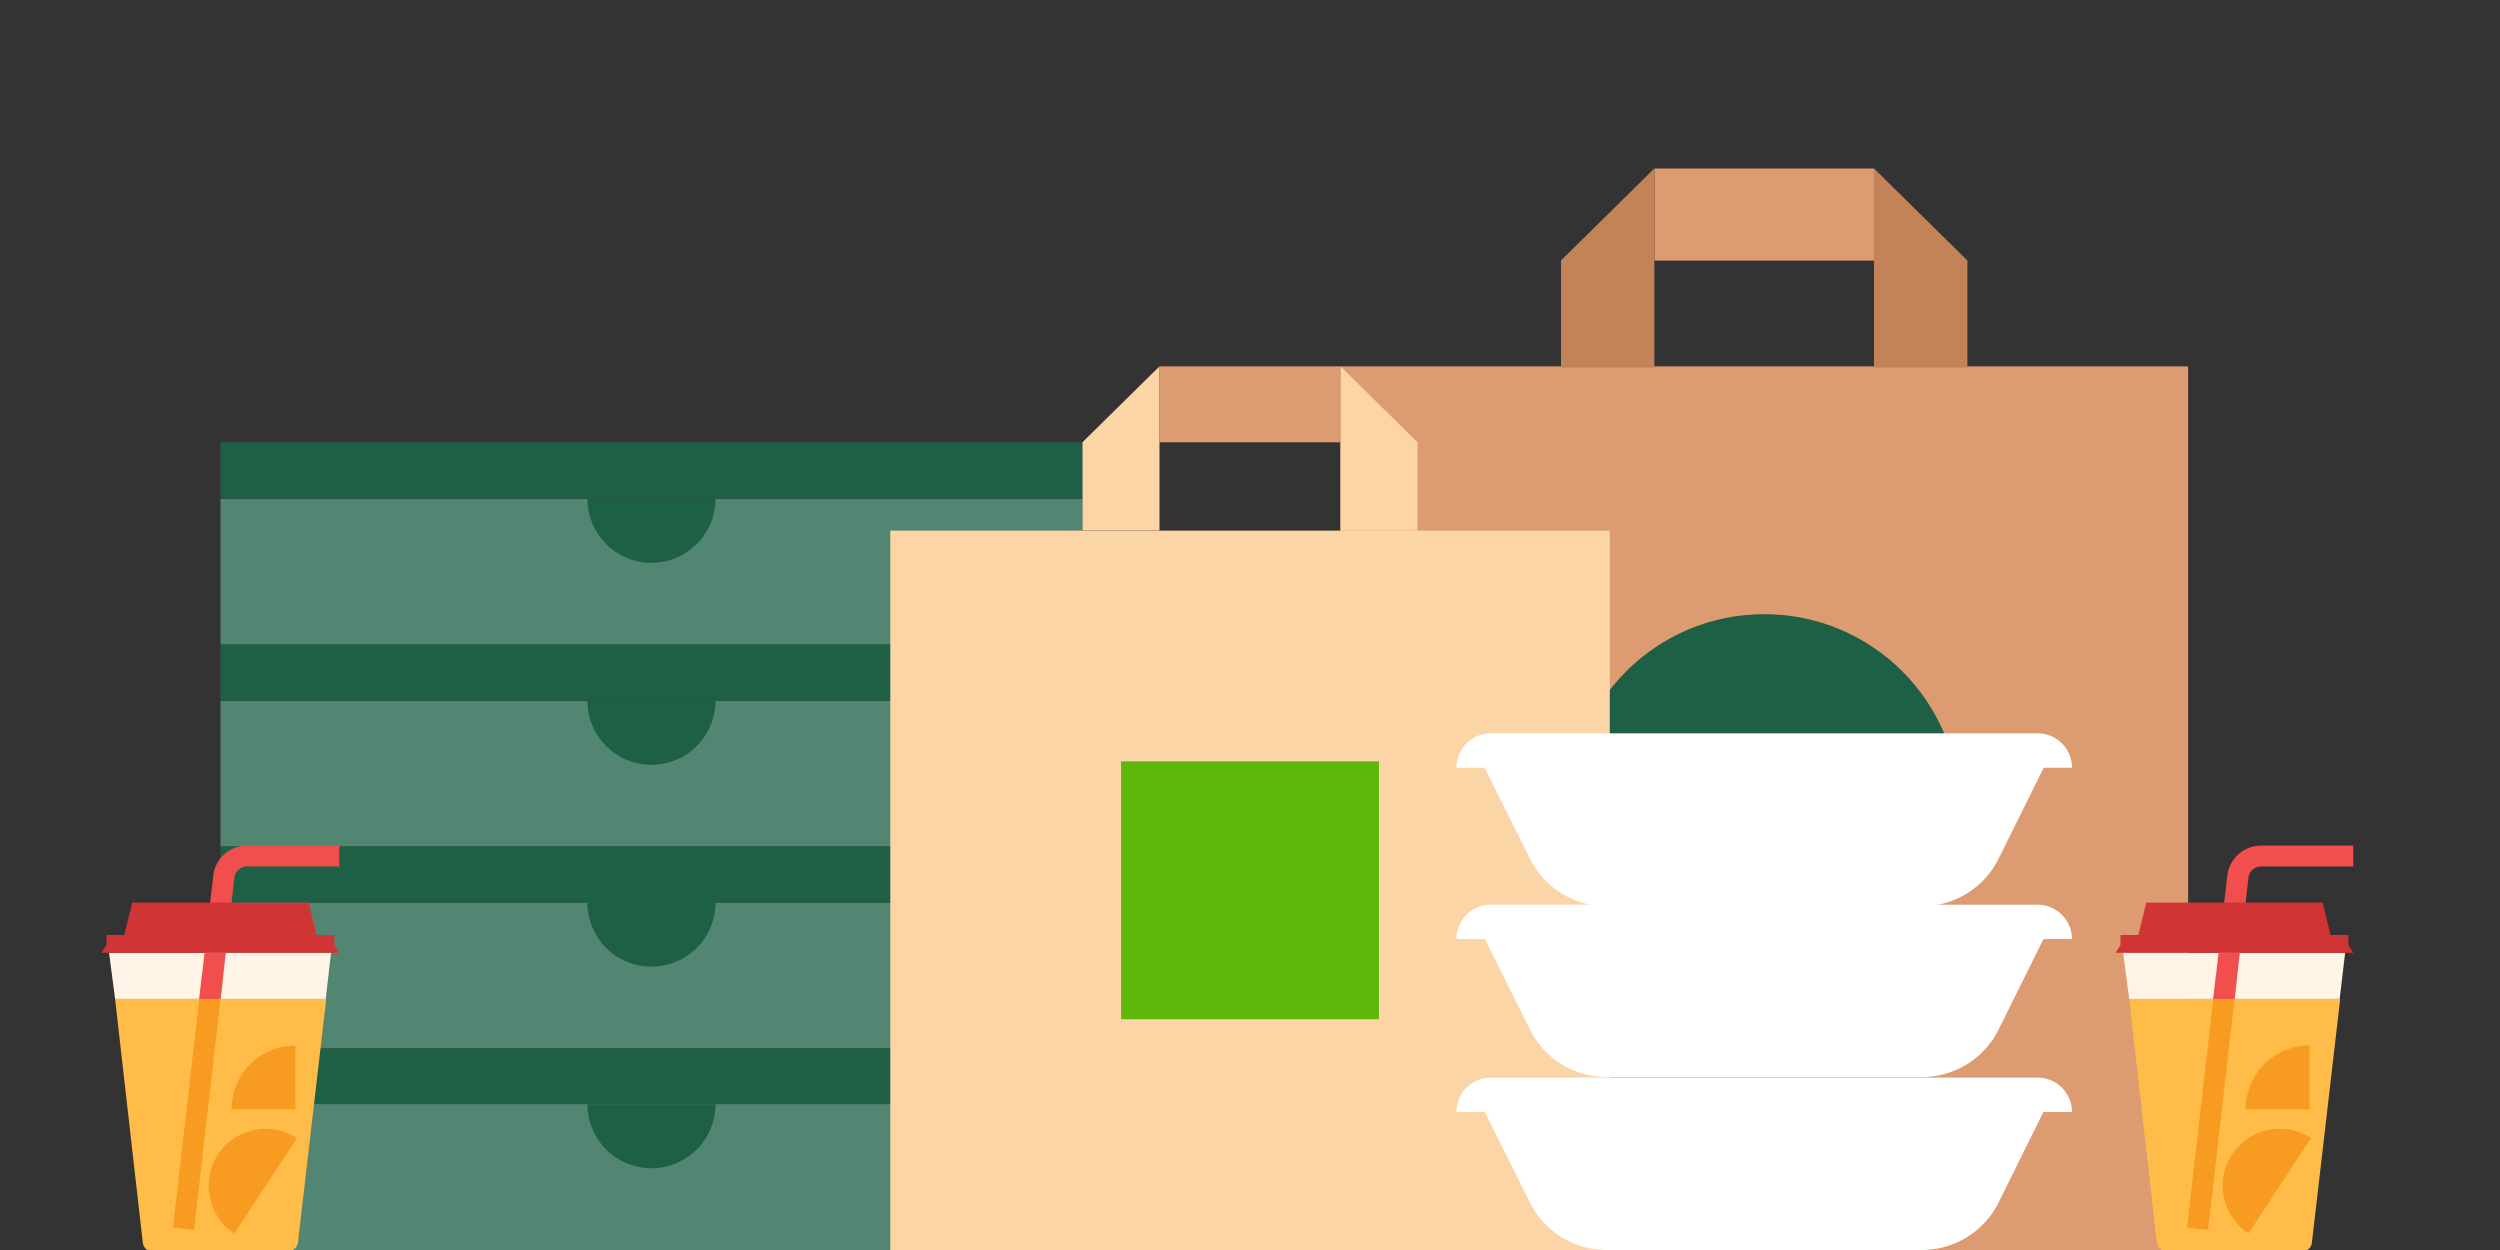
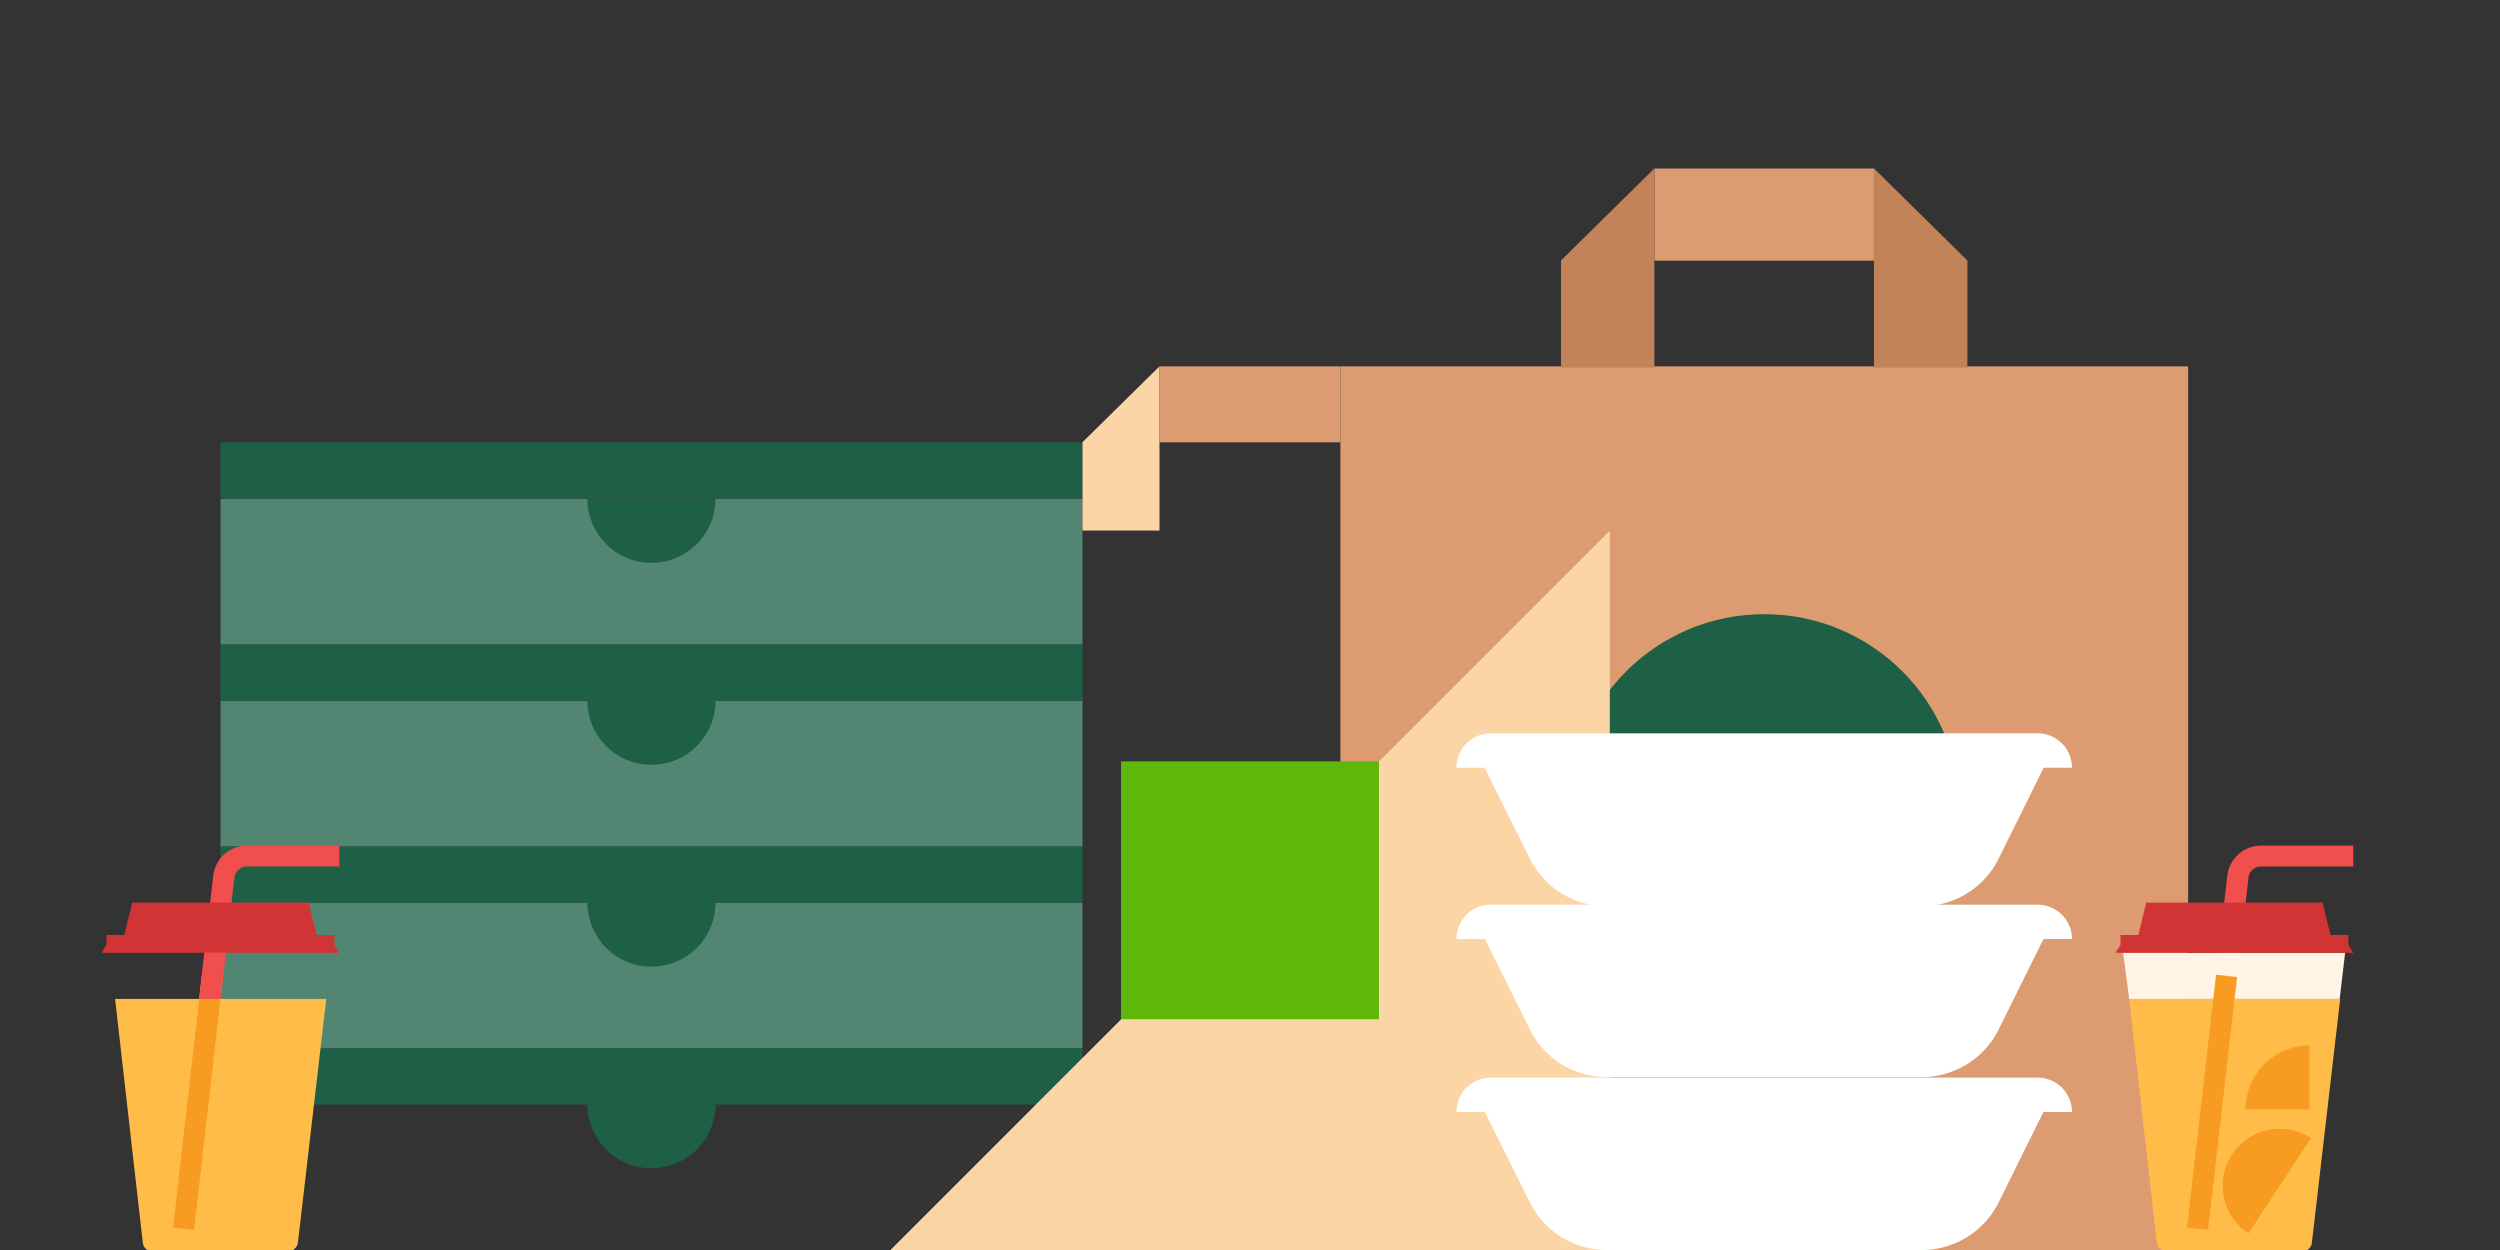
<svg xmlns="http://www.w3.org/2000/svg" id="_3_Couriers" data-name="3 Couriers" viewBox="0 0 240 120">
  <rect x="0" y="0" width="240" height="120" fill="#333333" stroke="none" />
  <defs>
    <clipPath id="clip-path">
      <path id="SVGID" class="cls-1" d="M10.47 91.47l.58 4.43h20.22l.51-4.43H10.47z" />
    </clipPath>
    <clipPath id="clip-path-2">
      <path id="SVGID-2" data-name="SVGID" class="cls-1" d="M203.82 91.47l.58 4.43h20.21l.52-4.43h-21.31z" />
    </clipPath>
    <style>.cls-1{fill:none}.cls-2{fill:#dc9b71}.cls-3{fill:#1d6046}.cls-4{fill:#c38358}.cls-5{fill:#538672}.cls-6{fill:#fcd5a7}.cls-8{fill:#fff}.cls-9{fill:#f14e4e}.cls-10{fill:#fff4e5}.cls-11{fill:#d13434}.cls-12{fill:#ffbc48}.cls-13{fill:#f79c20}</style>
  </defs>
  <path class="cls-2" d="M128.68 35.17h81.38V120h-81.38z" />
  <circle class="cls-3" cx="169.37" cy="77.71" r="18.75" />
  <path class="cls-4" d="M158.82 16.17v19.12h-8.96V25l8.96-8.83z" />
  <path class="cls-2" transform="rotate(90 169.36 20.59)" d="M164.95 10.05h8.84v21.07h-8.84z" />
  <path class="cls-4" d="M188.87 25.01v10.28h-8.97V16.17l8.97 8.84z" />
  <path class="cls-5" d="M21.17 47.88h82.75v14H21.17z" />
  <path class="cls-3" d="M68.69 47.88a6.15 6.15 0 01-12.3 0" />
  <path class="cls-5" d="M21.17 67.27h82.75v14H21.17z" />
  <path class="cls-3" d="M68.69 67.27a6.15 6.15 0 01-12.3 0" />
  <path class="cls-5" d="M21.17 86.65h82.75v14H21.17z" />
  <path class="cls-3" d="M21.17 100.65h82.75v5.39H21.17zm0-19.39h82.75v5.39H21.17zm0-19.38h82.75v5.39H21.17zm0-19.42h82.75v5.39H21.17zm47.52 44.19a6.15 6.15 0 01-12.3 0" />
-   <path class="cls-5" d="M21.17 106h82.75v14H21.17z" />
  <path class="cls-3" d="M68.69 106a6.15 6.15 0 01-12.3 0" />
-   <path class="cls-6" transform="rotate(90 120 85.47)" d="M85.47 50.93h69.07V120H85.47z" />
+   <path class="cls-6" transform="rotate(90 120 85.47)" d="M85.47 50.93h69.07V120z" />
  <path fill="#5fb709" d="M107.62 73.09h24.76v24.76h-24.76z" />
  <path class="cls-6" d="M111.31 35.17v15.76h-7.39v-8.48l7.39-7.28z" />
  <path class="cls-2" transform="rotate(90 119.995 38.815)" d="M116.35 30.13h7.29v17.38h-7.29z" />
-   <path class="cls-6" d="M136.08 42.46v8.47h-7.39V35.17l7.39 7.29z" />
  <path class="cls-8" d="M184.5 120h-30.26a8.23 8.23 0 01-7.37-4.57l-4.55-9.14a.83.83 0 01.74-1.19h52.61a.82.82 0 01.73 1.18l-4.53 9.15a8.23 8.23 0 01-7.37 4.57z" />
  <path class="cls-8" d="M198.91 106.75h-59.09a3.3 3.3 0 013.3-3.3h52.49a3.3 3.3 0 013.3 3.3zm-14.41-3.35h-30.26a8.23 8.23 0 01-7.37-4.57l-4.55-9.14a.83.83 0 01.74-1.19h52.61a.82.82 0 01.73 1.19l-4.53 9.14a8.23 8.23 0 01-7.37 4.57z" />
  <path class="cls-8" d="M198.91 90.15h-59.09a3.3 3.3 0 013.3-3.3h52.49a3.3 3.3 0 013.3 3.3z" />
  <path class="cls-8" d="M184.5 87h-30.26a8.23 8.23 0 01-7.37-4.57l-4.55-9.14a.83.83 0 01.74-1.19h52.61a.82.82 0 01.73 1.19l-4.53 9.14A8.23 8.23 0 01184.5 87z" />
  <path class="cls-8" d="M198.91 73.7h-59.09a3.3 3.3 0 013.3-3.3h52.49a3.3 3.3 0 013.3 3.3z" />
  <path class="cls-9" d="M19 114.54l3.5-30.27a1.23 1.23 0 011.22-1.09h8.85v-2h-8.85A3.26 3.26 0 0020.48 84L17 114.31z" />
-   <path class="cls-10" d="M10.47 91.47l.58 4.43h20.22l.51-4.43H10.47z" />
  <path class="cls-11" d="M9.75 91.47h22.82l-.47-.76v-.95h-1.71l-.76-3.11H12.69l-.76 3.11h-1.71v.95l-.47.76z" />
  <path class="cls-12" d="M11.05 95.9l.5 4.41 1.32 11.62.84 7.37a.94.94 0 00.94.84h13a1 1 0 00.95-.84l2.72-23.4z" />
  <path class="cls-13" transform="rotate(-83.45 19.006 105.819)" d="M6.79 104.81h24.43v2.03H6.79z" />
  <g clip-path="url(#clip-path)">
    <path class="cls-9" transform="rotate(-83.45 20.676 91.304)" d="M12.83 90.29h15.69v2.03H12.83z" />
  </g>
-   <path class="cls-13" d="M28.5 109.26l-6 9.15a5.46 5.46 0 016-9.15zm-6.27-2.76h6.13v-6.13a6.12 6.12 0 00-6.13 6.13z" />
  <path class="cls-9" d="M212.37 114.54l3.48-30.27a1.22 1.22 0 011.22-1.09h8.85v-2h-8.85a3.26 3.26 0 00-3.24 2.82l-3.47 30.27z" />
  <path class="cls-10" d="M203.82 91.47l.58 4.43h20.21l.52-4.43h-21.31z" />
  <path class="cls-11" d="M203.09 91.47h22.83l-.48-.76v-.95h-1.71l-.76-3.11h-16.93l-.76 3.11h-1.71v.95l-.48.76z" />
  <path class="cls-12" d="M204.4 95.9l.5 4.41 1.32 11.62.83 7.37a1 1 0 00.95.84h13a.94.94 0 00.94-.84l2.72-23.4z" />
  <path class="cls-13" transform="rotate(-83.45 212.355 105.822)" d="M200.14 104.81h24.43v2.03h-24.43z" />
  <g clip-path="url(#clip-path-2)">
-     <path class="cls-9" transform="rotate(-83.45 214.02 91.302)" d="M206.17 90.29h15.69v2.03h-15.69z" />
-   </g>
+     </g>
  <path class="cls-13" d="M221.85 109.26l-6 9.15a5.46 5.46 0 116-9.15zm-6.27-2.76h6.13v-6.13a6.12 6.12 0 00-6.13 6.13z" />
</svg>